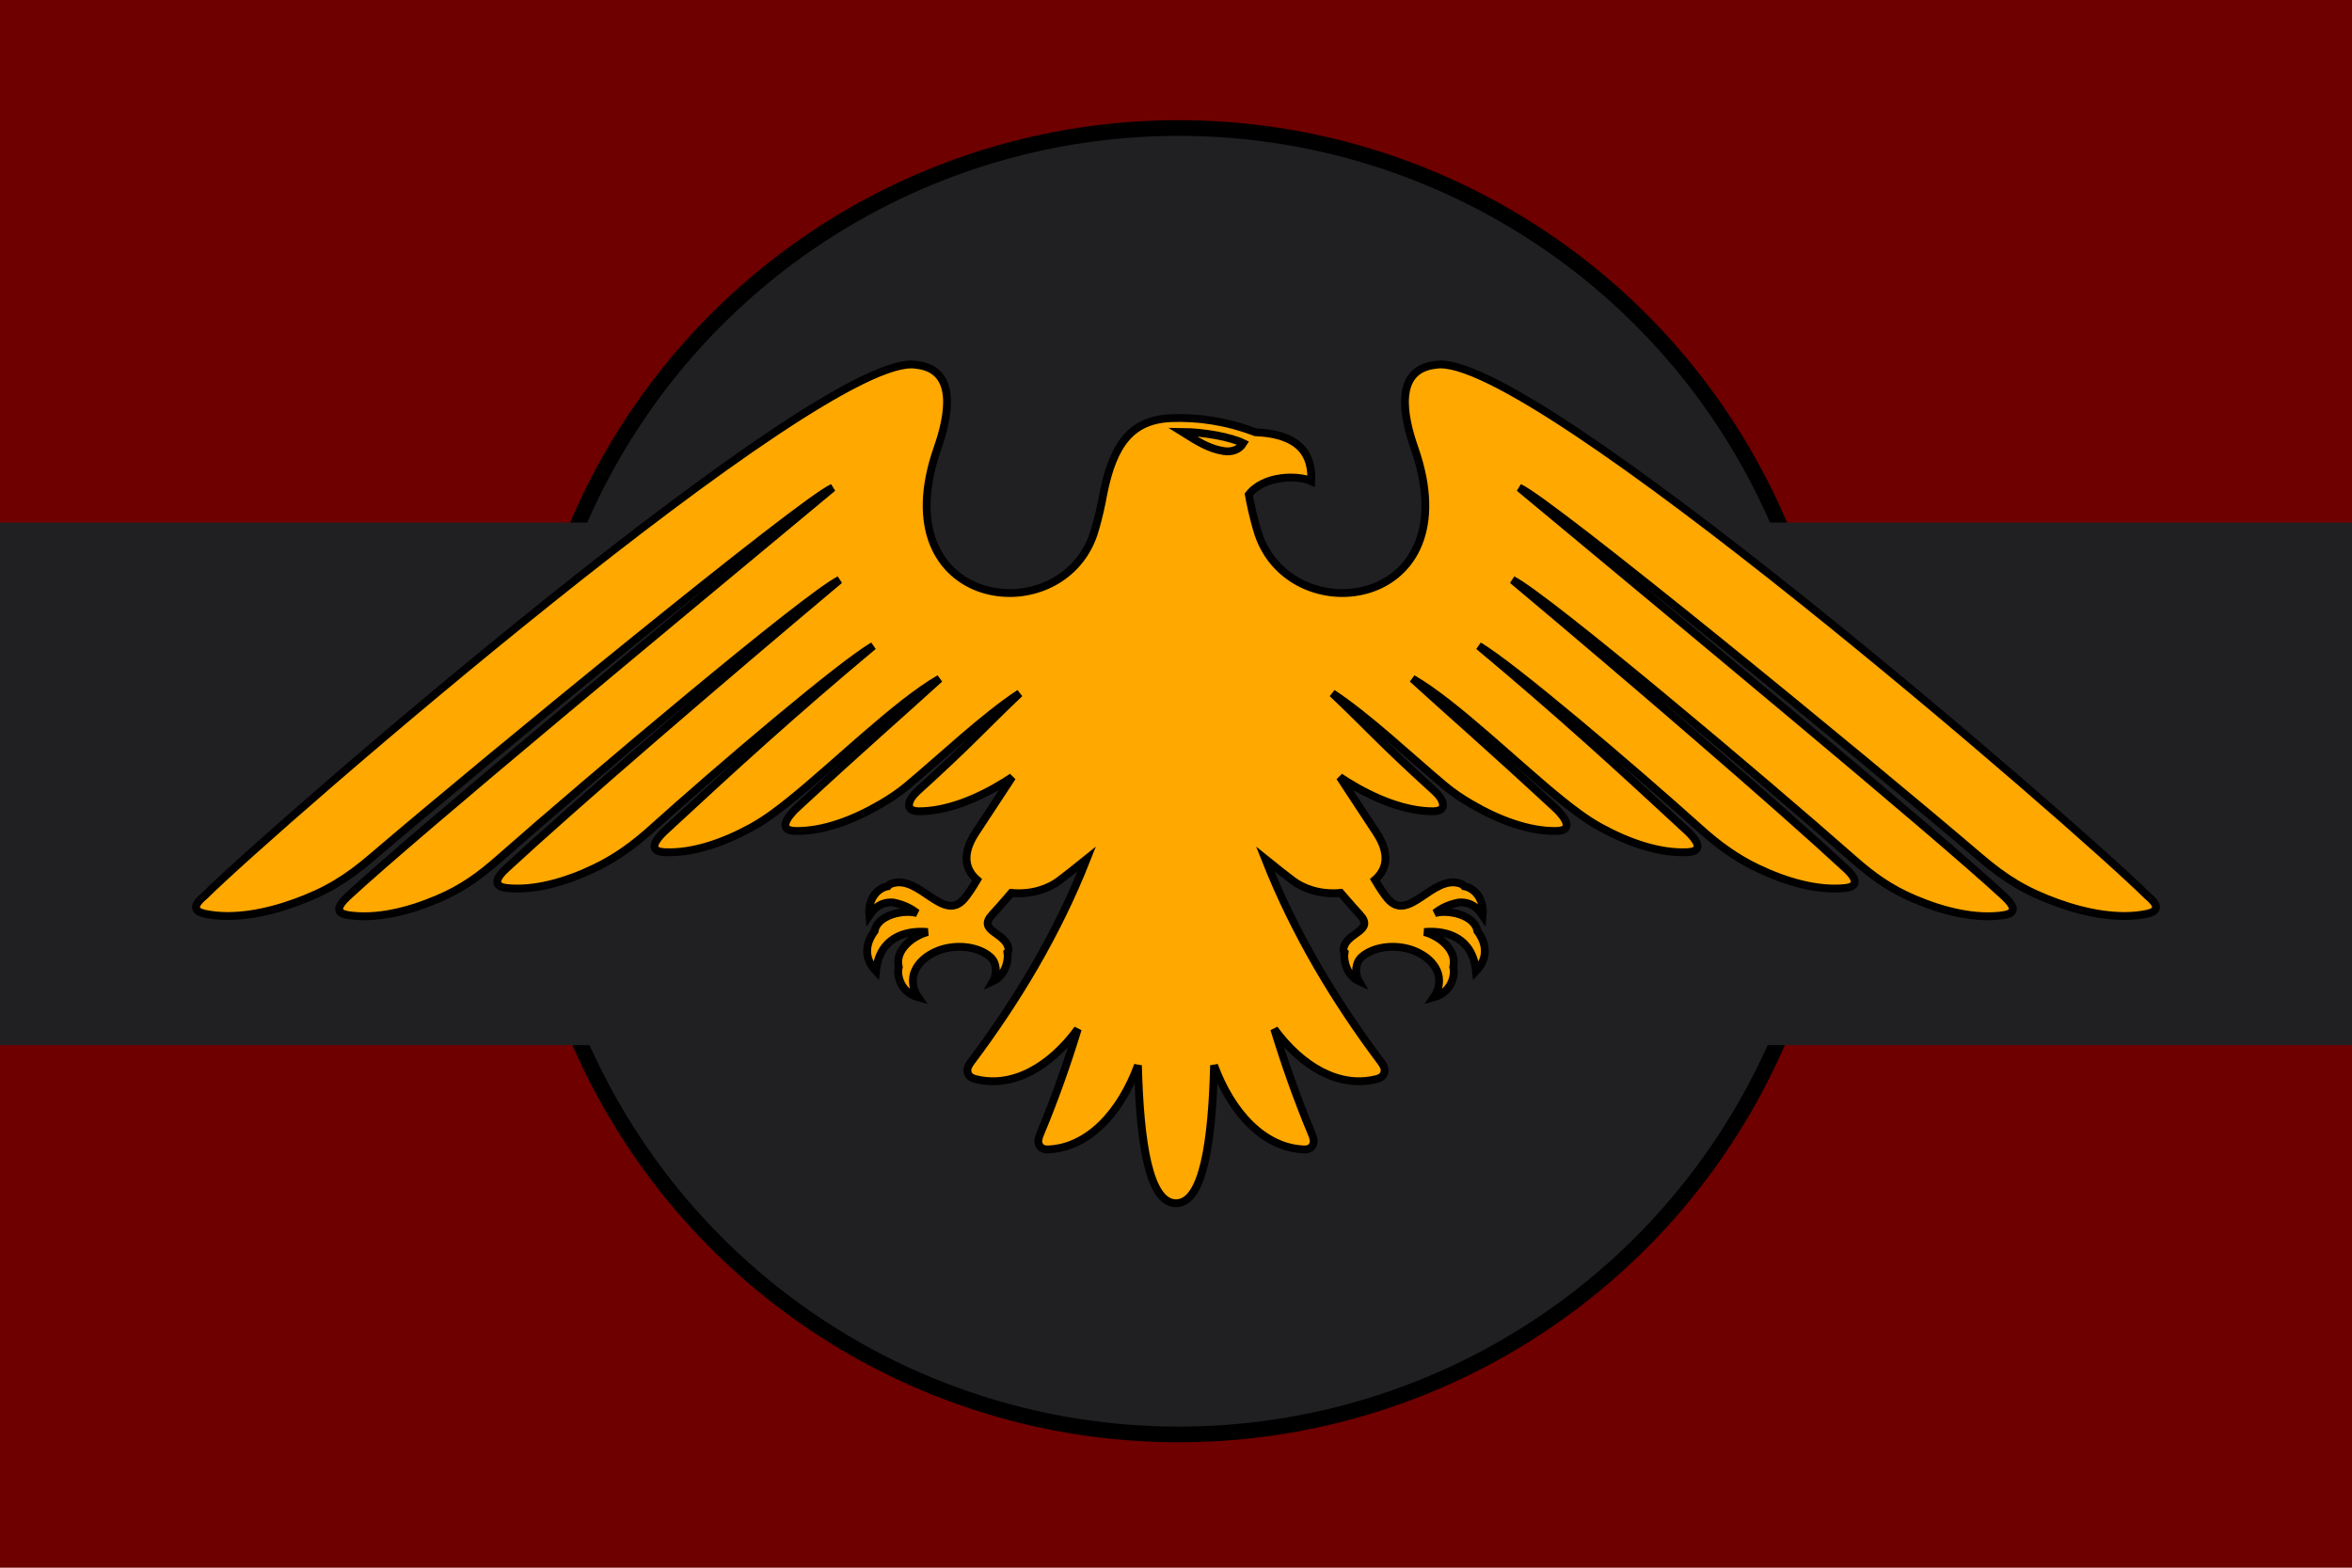
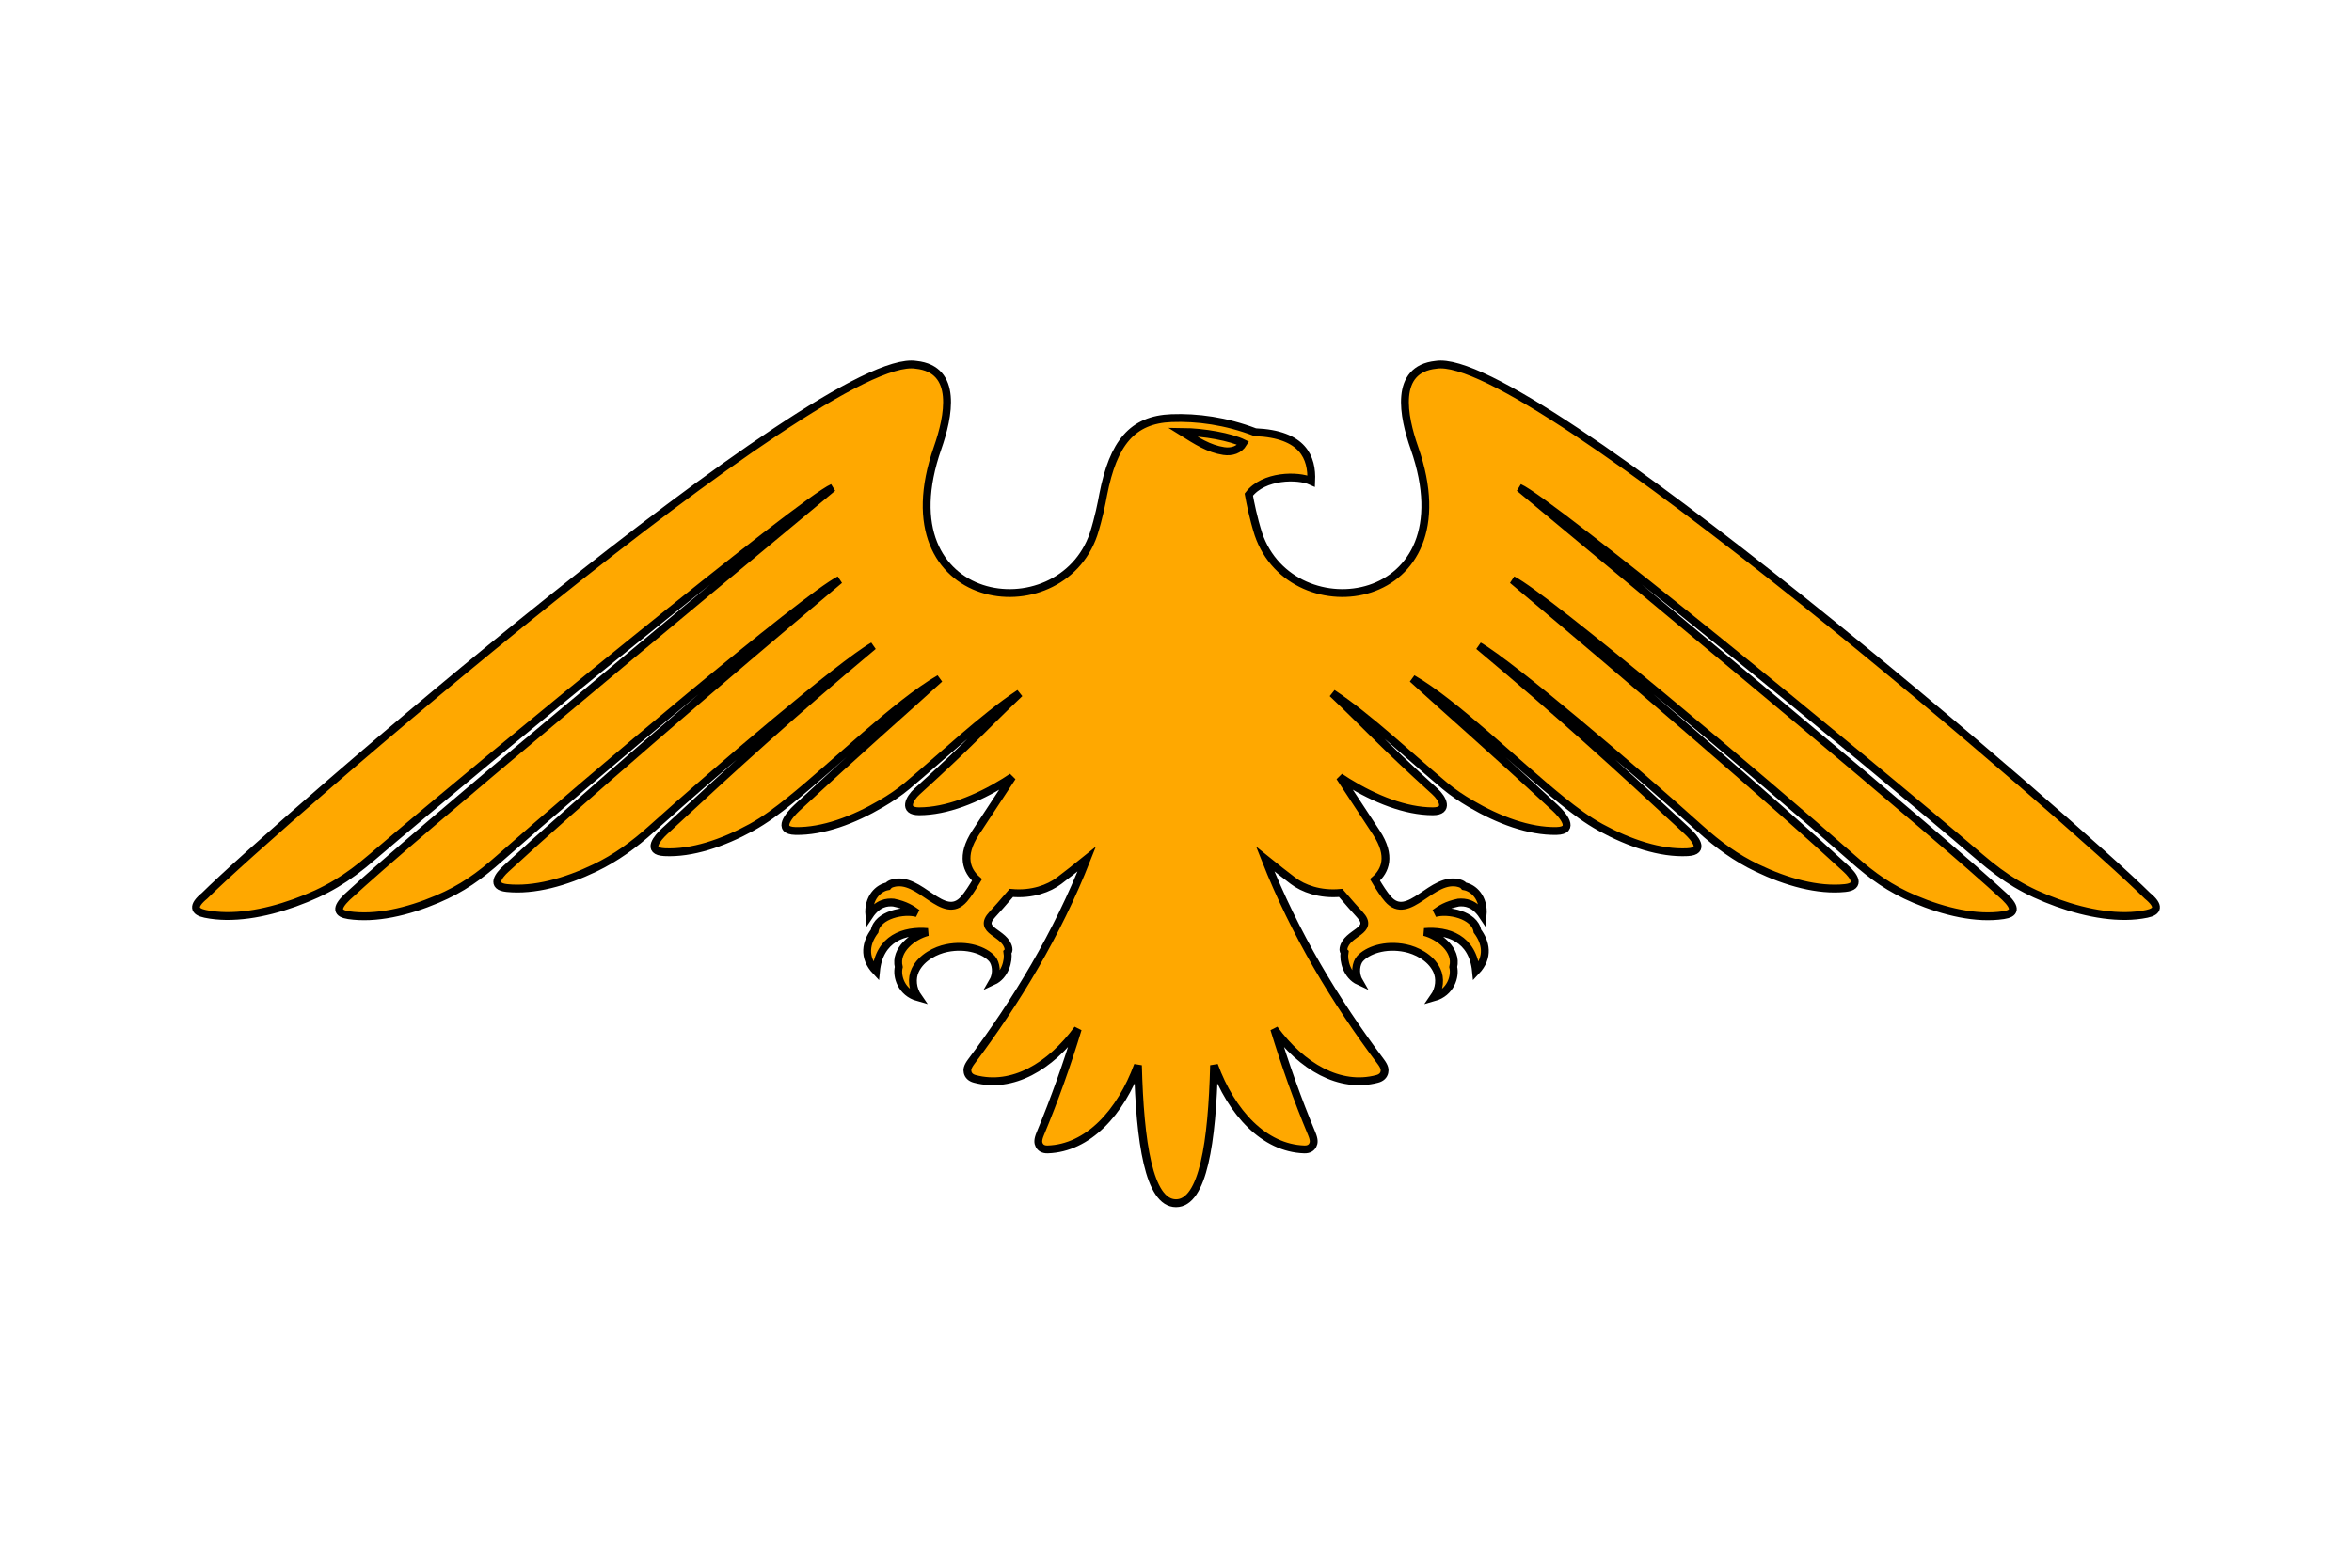
<svg xmlns="http://www.w3.org/2000/svg" width="900" height="600" preserveAspectRatio="xMinYMin meet" id="svg2390">
  <defs />
  <title>GeoBrol - Drapeau Coronado (pays fictif)</title>
-   <path d="M900 0H0v600h900z" style="fill: rgb(110, 0, 0);" />
  <g>
-     <circle cx="451" cy="299" r="250" stroke="#000" stroke-width="6" style="fill: rgb(32, 32, 35);" />
-     <path d="M0 200h900v200H0z" style="fill: rgb(32, 32, 35);" />
-   </g>
+     </g>
  <path d="M 450.001 460.517 C 439.602 460.517 436.182 436.975 435.438 407.735 C 428.796 425.825 416.318 439.432 400.906 439.924 C 399.196 439.978 398.176 439.297 397.659 438.275 C 397.22 437.428 397.036 436.37 398.056 433.919 C 403.59 420.652 408.32 407.254 412.413 393.835 C 401.901 408.2 387.384 416.744 373.026 412.926 C 371.362 412.487 370.53 411.532 370.268 410.405 C 370.048 409.453 370.109 408.379 371.667 406.305 C 388.96 383.252 404.493 357.578 415.852 328.756 C 411.826 332.01 408.193 334.878 405.177 337.141 C 401.392 339.991 395.025 342.484 386.998 341.743 C 383.826 345.426 381.199 348.435 379.761 349.954 C 373.664 356.406 384.735 356.732 385.9 362.977 C 386.045 363.774 385.79 364.174 385.503 364.454 C 386.073 367.668 384.575 373.426 380.012 375.526 C 381.785 372.445 381.092 368.614 379.619 366.95 C 376.783 363.756 370.044 361.264 362.219 362.879 C 358.236 363.697 352.617 366.31 350.227 371.302 C 348.729 374.435 349.094 378.504 351.349 381.712 C 344.827 379.896 343.043 373.617 343.914 370.126 C 342.314 363.516 349.381 358.152 354.972 356.707 C 346.01 355.935 336.447 359.108 335.204 371.694 C 330.077 366.259 331.5 360.591 334.673 356.356 C 335.707 350.06 346.088 348.018 350.946 349.487 C 348.761 347.89 346.489 346.399 341.928 345.444 C 339.478 345.228 335.874 345.533 332.655 350.369 C 332.031 343.528 336.224 339.779 339.725 339.191 C 340.235 338.55 340.83 338.274 341.52 338.072 C 351.959 334.917 360.962 353.247 368.929 344.042 C 370.363 342.388 372.059 339.818 373.865 336.744 C 369.963 333.345 367.441 327.641 373.348 318.655 L 387.319 297.389 C 386.349 298.048 385.365 298.688 384.355 299.312 C 373.808 305.837 362.176 310.476 351.742 310.504 C 345.421 310.525 347.957 305.565 350.956 302.896 C 372.222 283.606 376.74 278.046 390.159 265.339 C 376.013 274.732 360.558 289.525 347.068 300.806 C 344.001 303.363 340.733 305.537 337.263 307.572 C 326.578 313.864 314.843 318.24 304.405 318.039 C 296.917 317.886 302.058 311.842 304.922 309.204 C 330.901 285.156 345.018 272.985 359.514 259.755 C 343.237 269.095 319.589 292.453 302.299 306.361 C 297.573 310.149 292.775 313.803 287.435 316.725 C 276.559 322.674 264.693 326.685 254.266 326.154 C 247.135 325.793 251.585 320.666 254.372 318.074 C 280.615 293.756 302.812 273.414 334.141 247.227 C 321.493 254.535 274.679 294.425 249.284 317.274 C 242.628 323.261 235.731 328.324 227.59 332.225 C 216.409 337.594 204.349 340.964 193.967 339.881 C 187.658 339.223 190.76 335.097 193.628 332.491 C 220.68 307.465 274.431 261.216 321.232 221.957 C 308.241 228.465 224.903 298.742 190.979 328.667 C 183.395 335.356 176.834 340.094 167.313 344.137 C 155.901 348.991 143.7 351.813 133.378 350.262 C 129.097 349.614 128.322 347.691 132.769 343.372 C 159.626 318.477 259.984 235.482 318.622 186.677 C 306.98 191.708 187.307 289.655 142.376 328.072 C 132.755 336.294 124.941 341.148 112.733 345.546 C 101.07 349.748 88.724 351.88 78.512 349.752 C 74.266 348.87 73.498 346.767 78.281 342.837 C 104.766 316.512 315.248 133.781 350.538 139.621 C 366.694 141.313 362.993 159.374 358.773 171.441 C 337.171 233.156 405.607 242.359 418.469 204.413 C 420.459 198.121 421.55 192.533 422.138 189.301 C 425.998 169.498 433.291 160.603 448.273 160.026 C 458.066 159.654 469.064 161.106 480.319 165.415 C 498.671 166.183 502.145 175.141 501.737 184.12 C 496.557 181.783 483.559 181.882 477.862 189.3 C 478.449 192.532 479.54 198.12 481.53 204.412 C 494.393 242.358 562.829 233.156 541.227 171.44 C 537.006 159.373 533.306 141.312 549.462 139.62 C 584.753 133.781 795.235 316.511 821.719 342.836 C 826.503 346.766 825.734 348.87 821.489 349.752 C 811.277 351.88 798.931 349.748 787.267 345.545 C 775.06 341.147 767.245 336.293 757.625 328.071 C 712.693 289.655 593.02 191.707 581.379 186.676 C 640.017 235.482 740.375 318.476 767.231 343.371 C 771.678 347.691 770.903 349.613 766.622 350.262 C 756.301 351.813 744.1 348.99 732.688 344.136 C 723.167 340.093 716.606 335.355 709.022 328.666 C 675.098 298.741 591.76 228.464 578.769 221.956 C 625.572 261.217 679.323 307.466 706.375 332.491 C 709.243 335.097 712.344 339.222 706.035 339.881 C 695.653 340.964 683.594 337.594 672.412 332.225 C 664.272 328.324 657.374 323.261 650.718 317.274 C 625.324 294.425 578.508 254.535 565.861 247.227 C 597.19 273.414 619.386 293.756 645.63 318.074 C 648.417 320.666 652.868 325.792 645.737 326.154 C 635.309 326.685 623.444 322.673 612.567 316.725 C 607.228 313.804 602.429 310.15 597.703 306.361 C 580.413 292.453 556.765 269.094 540.488 259.755 C 554.985 272.986 569.101 285.156 595.08 309.204 C 597.944 311.842 603.085 317.886 595.597 318.039 C 585.158 318.24 573.425 313.864 562.739 307.572 C 559.269 305.537 556.001 303.363 552.935 300.806 C 539.444 289.525 523.989 274.732 509.844 265.339 C 523.263 278.046 527.781 283.606 549.047 302.896 C 552.046 305.565 554.582 310.526 548.261 310.504 C 537.827 310.476 526.195 305.837 515.648 299.312 C 514.639 298.689 513.654 298.048 512.684 297.389 L 526.655 318.655 C 532.561 327.641 530.04 333.345 526.138 336.744 C 527.944 339.818 529.64 342.388 531.074 344.042 C 539.041 353.248 548.045 334.917 558.483 338.072 C 559.174 338.274 559.768 338.55 560.278 339.191 C 563.78 339.778 567.972 343.528 567.348 350.369 C 564.13 345.533 560.526 345.228 558.075 345.444 C 553.515 346.4 551.242 347.891 549.057 349.487 C 553.914 348.018 564.296 350.06 565.33 356.356 C 568.503 360.591 569.926 366.259 564.799 371.694 C 563.556 359.108 553.993 355.935 545.031 356.707 C 550.622 358.151 557.689 363.515 556.089 370.126 C 556.96 373.617 555.175 379.895 548.653 381.712 C 550.909 378.504 551.274 374.435 549.776 371.302 C 547.386 366.31 541.767 363.697 537.784 362.879 C 529.958 361.264 523.22 363.756 520.384 366.95 C 518.911 368.613 518.218 372.445 519.991 375.526 C 515.427 373.426 513.93 367.669 514.5 364.454 C 514.213 364.174 513.958 363.774 514.103 362.977 C 515.268 356.731 526.339 356.406 520.242 349.954 C 518.805 348.436 516.178 345.426 513.005 341.743 C 504.978 342.483 498.612 339.991 494.827 337.141 C 491.81 334.878 488.177 332.01 484.151 328.756 C 495.51 357.578 511.043 383.252 528.336 406.305 C 529.894 408.38 529.955 409.453 529.735 410.405 C 529.473 411.531 528.641 412.487 526.977 412.926 C 512.619 416.743 498.102 408.2 487.59 393.835 C 491.683 407.255 496.413 420.653 501.947 433.919 C 502.967 436.37 502.783 437.429 502.343 438.275 C 501.826 439.298 500.806 439.978 499.096 439.924 C 483.683 439.432 471.207 425.825 464.564 407.735 C 463.821 436.975 460.401 460.517 450.001 460.517 Z M 452.402 165.302 C 460.712 165.369 470.952 167.267 475.742 169.621 C 474.181 172.18 471.331 173.094 468.278 172.634 C 462.528 171.774 457.876 168.722 452.402 165.302 Z" style="fill: rgb(255, 168, 0); stroke: rgb(0, 0, 0); stroke-width: 3px;" />
</svg>